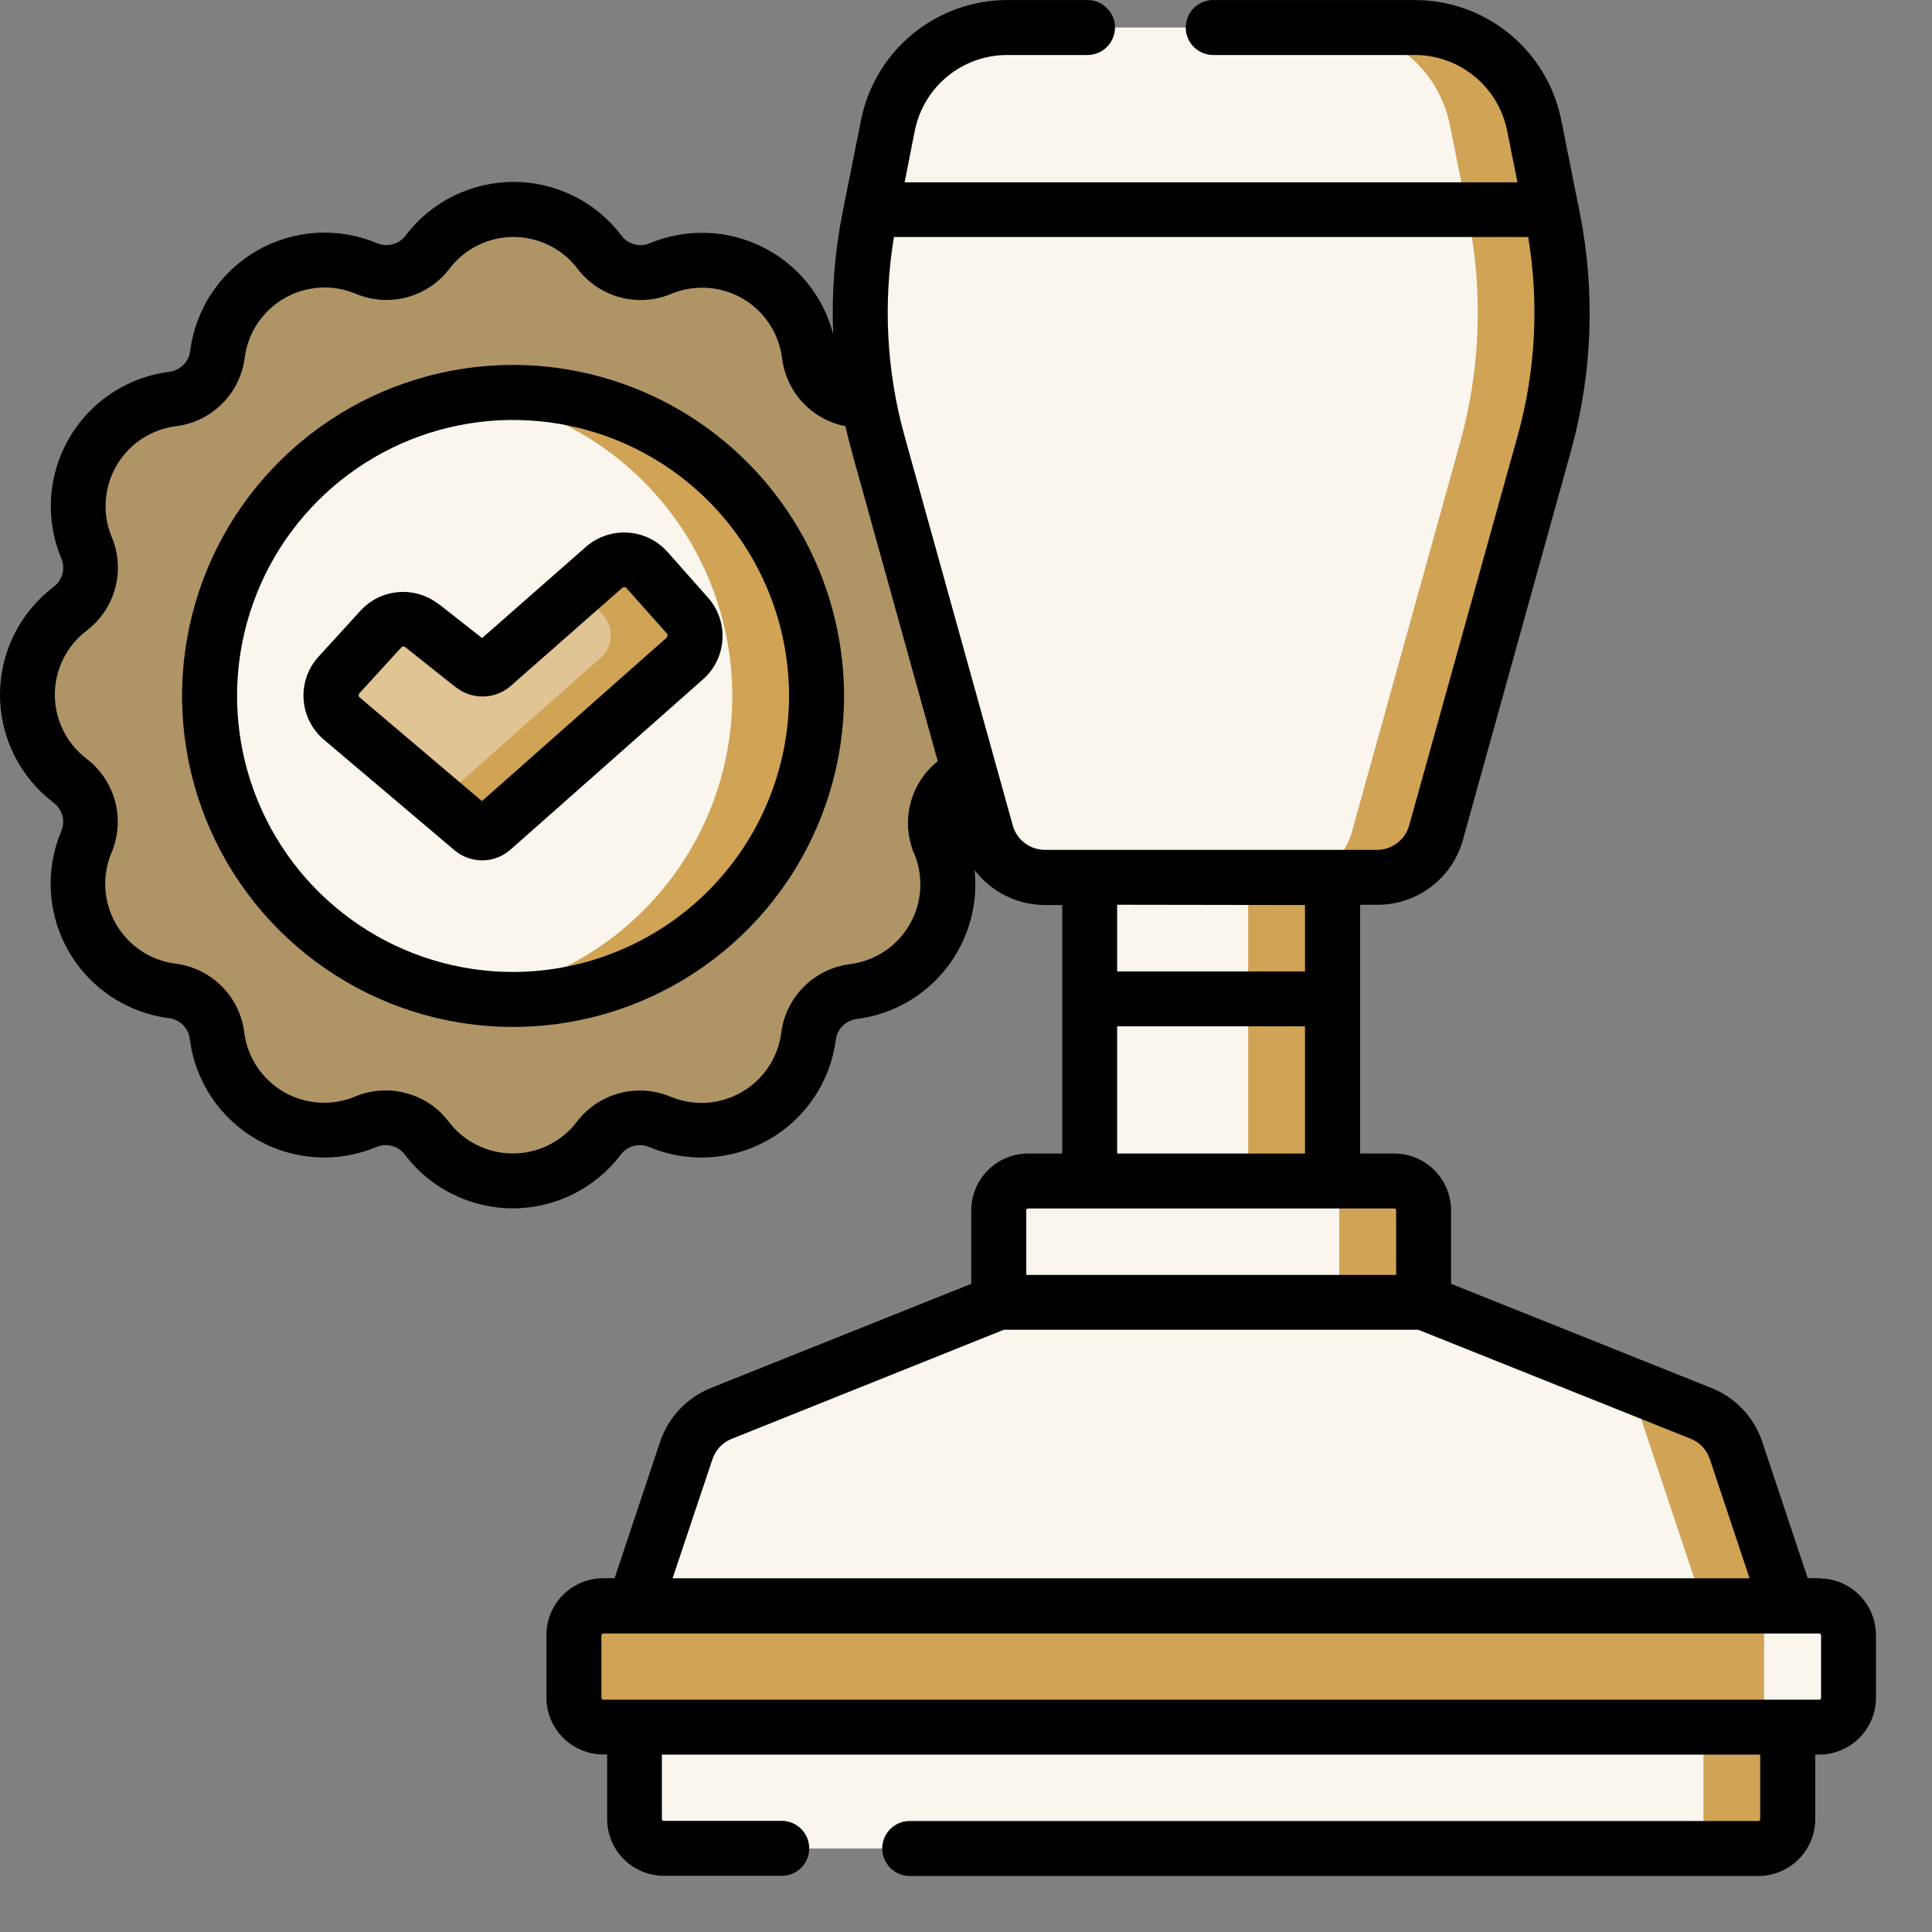
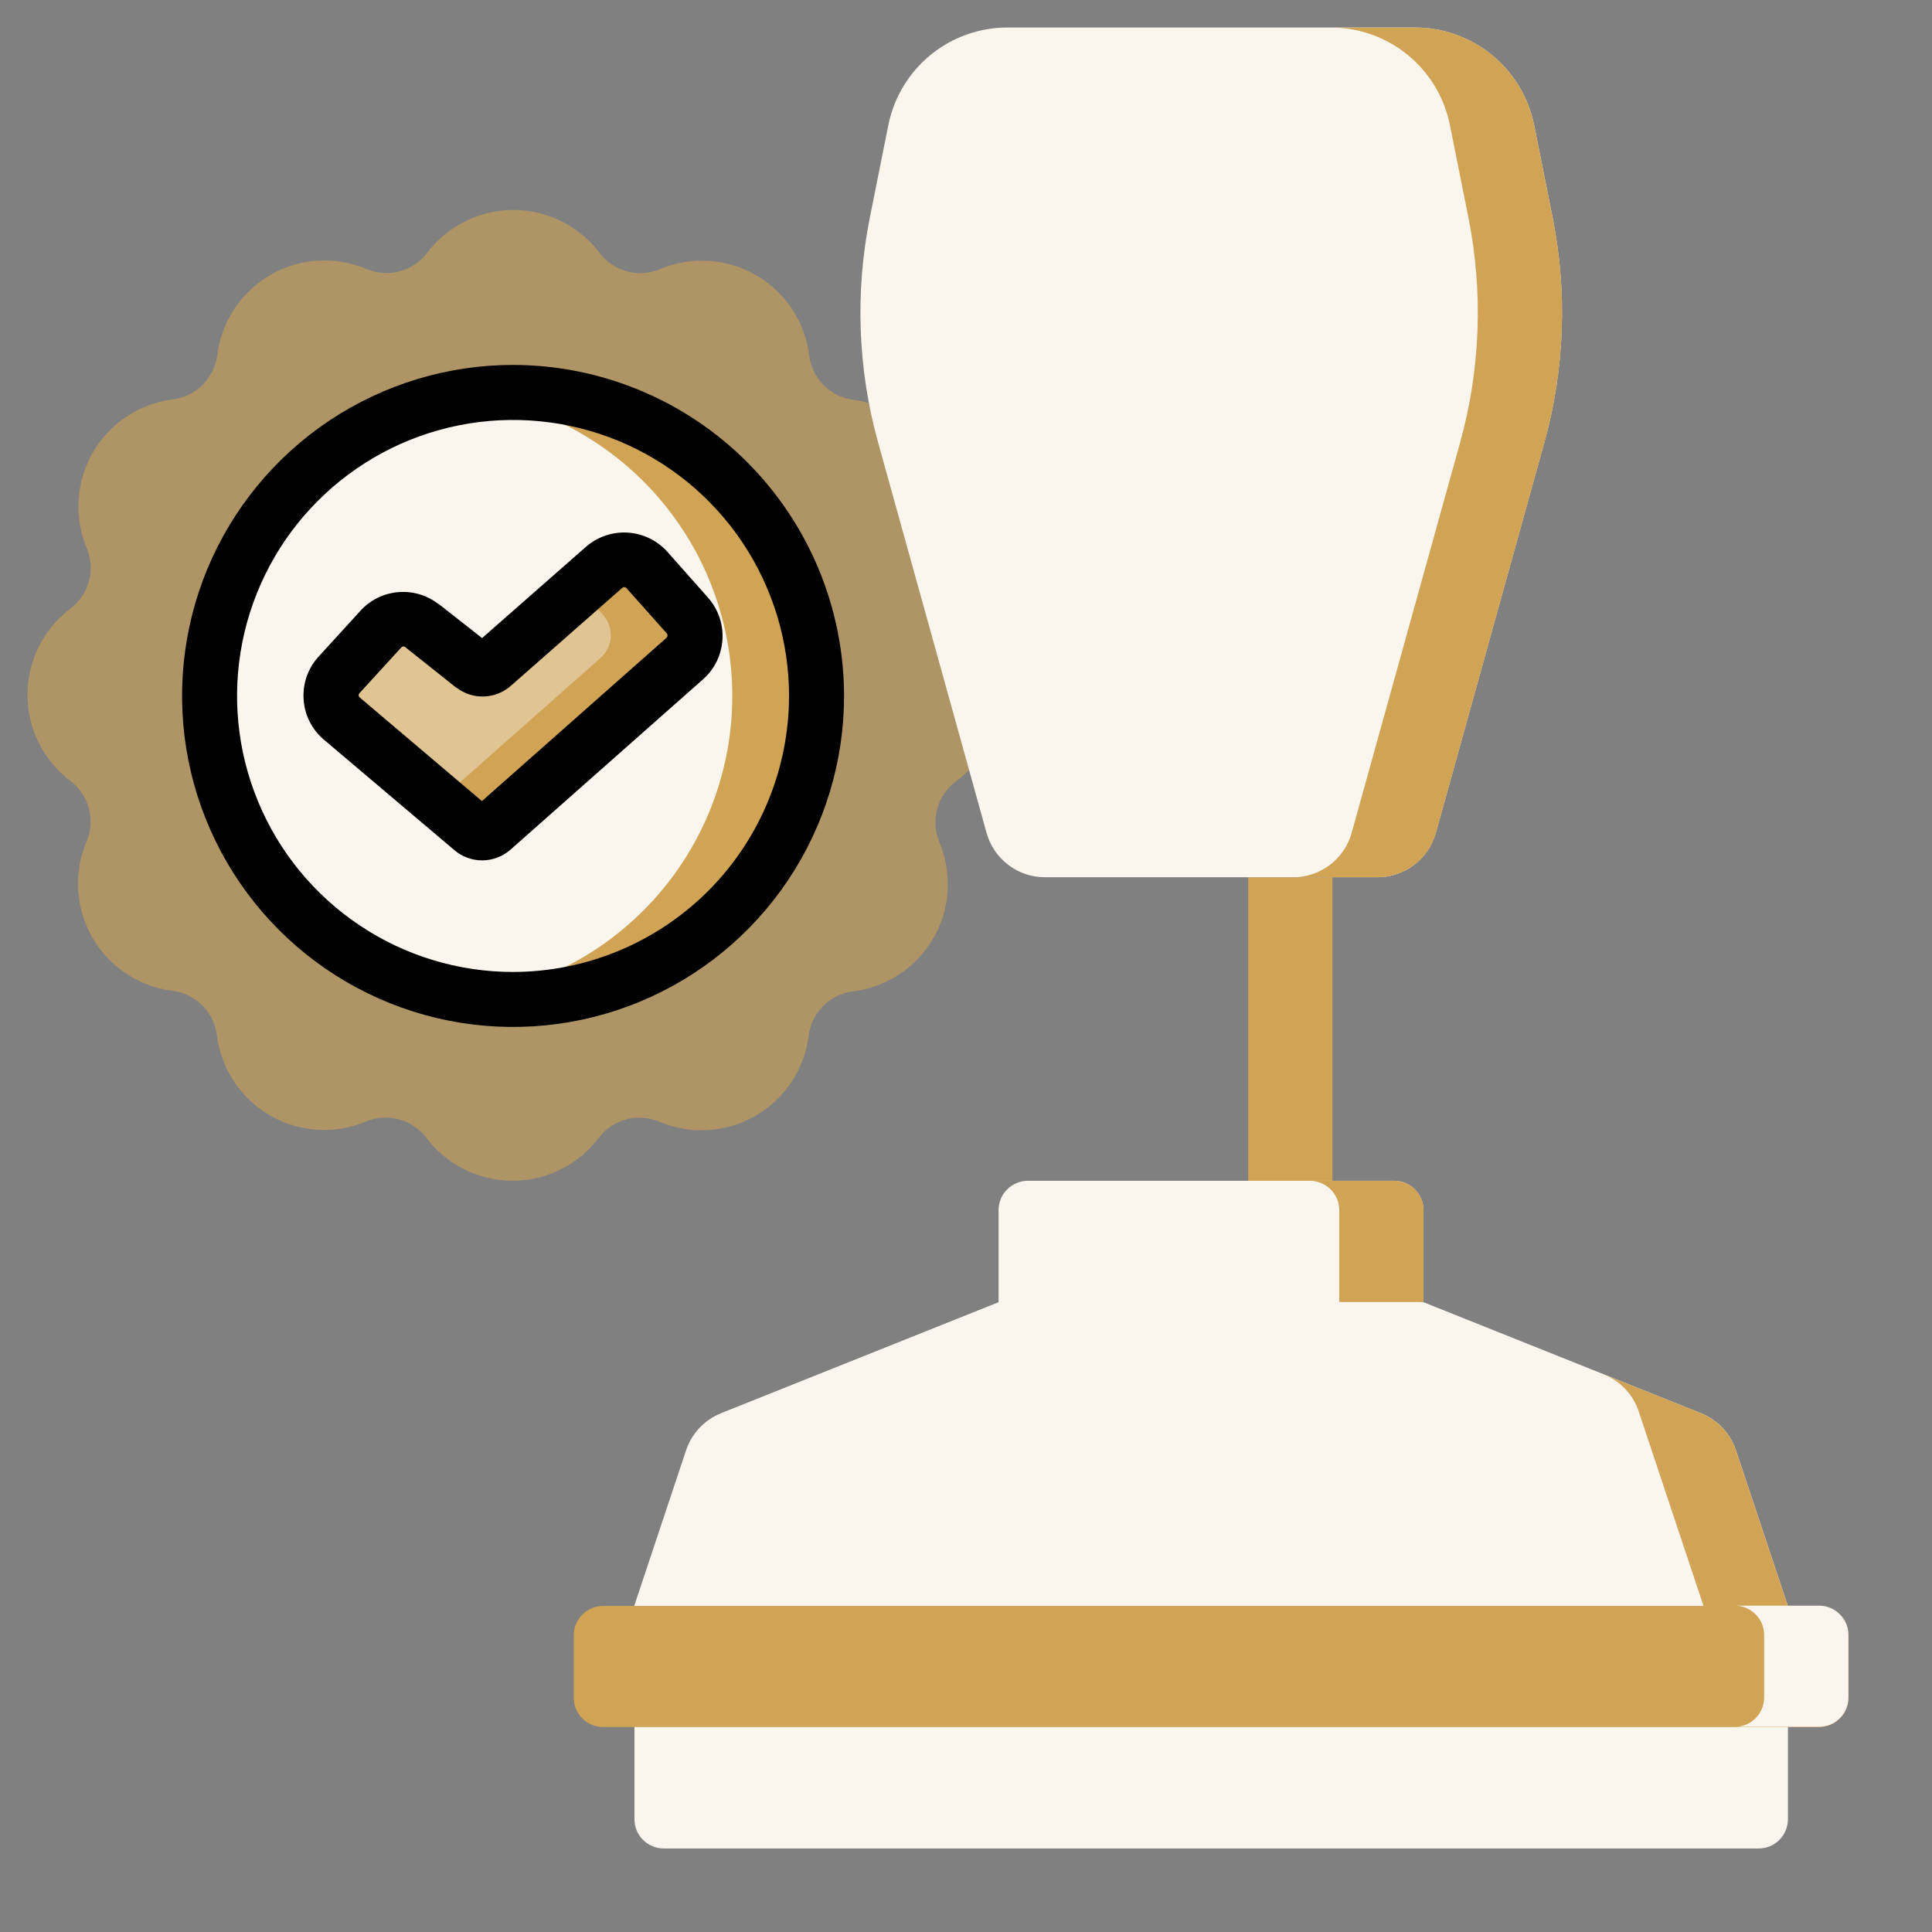
<svg xmlns="http://www.w3.org/2000/svg" width="34" height="34" viewBox="0 0 34 34" fill="none">
  <rect x="0" y="0" width="34" height="34" fill="#808080" stroke="none" />
  <path d="M16.083 9.64L15.283 7.09C15.199 7.066 15.113 7.049 15.026 7.038C14.826 7.013 14.639 6.923 14.497 6.78C14.354 6.637 14.264 6.451 14.24 6.251C14.204 5.96 14.1 5.681 13.938 5.437C13.777 5.193 13.56 4.99 13.307 4.843C13.053 4.696 12.769 4.61 12.476 4.591C12.184 4.572 11.891 4.621 11.621 4.735C11.435 4.814 11.229 4.828 11.034 4.776C10.839 4.723 10.668 4.607 10.547 4.446C10.37 4.212 10.141 4.023 9.879 3.893C9.616 3.763 9.327 3.695 9.034 3.695C8.741 3.695 8.452 3.763 8.19 3.893C7.927 4.023 7.698 4.212 7.521 4.446C7.4 4.607 7.228 4.723 7.034 4.775C6.839 4.827 6.632 4.812 6.447 4.733C6.177 4.619 5.884 4.569 5.592 4.587C5.299 4.605 5.015 4.69 4.761 4.837C4.507 4.983 4.29 5.186 4.128 5.43C3.965 5.674 3.861 5.952 3.824 6.243C3.8 6.443 3.709 6.629 3.566 6.772C3.424 6.914 3.237 7.005 3.037 7.029C2.748 7.066 2.471 7.169 2.228 7.331C1.985 7.492 1.782 7.708 1.636 7.96C1.489 8.213 1.403 8.496 1.384 8.787C1.364 9.078 1.412 9.37 1.524 9.64C1.603 9.825 1.618 10.032 1.565 10.226C1.513 10.421 1.397 10.593 1.235 10.714C1.002 10.891 0.813 11.12 0.682 11.382C0.552 11.645 0.484 11.934 0.484 12.227C0.484 12.52 0.552 12.809 0.682 13.071C0.813 13.334 1.002 13.562 1.235 13.74C1.396 13.861 1.512 14.032 1.564 14.227C1.616 14.422 1.601 14.628 1.522 14.813C1.408 15.084 1.358 15.376 1.376 15.669C1.394 15.961 1.48 16.246 1.626 16.5C1.772 16.754 1.975 16.971 2.219 17.133C2.463 17.296 2.741 17.399 3.032 17.437C3.232 17.461 3.419 17.551 3.561 17.694C3.704 17.837 3.794 18.023 3.818 18.224C3.855 18.514 3.958 18.792 4.12 19.035C4.281 19.279 4.497 19.482 4.75 19.629C5.003 19.776 5.287 19.862 5.579 19.881C5.871 19.901 6.163 19.852 6.433 19.74C6.619 19.66 6.825 19.646 7.02 19.698C7.215 19.751 7.386 19.867 7.507 20.029C7.684 20.262 7.913 20.451 8.176 20.581C8.438 20.712 8.727 20.779 9.02 20.779C9.313 20.779 9.602 20.712 9.865 20.581C10.127 20.451 10.356 20.262 10.533 20.029C10.654 19.867 10.826 19.751 11.02 19.699C11.215 19.647 11.422 19.662 11.607 19.742C11.877 19.855 12.17 19.905 12.462 19.887C12.755 19.869 13.039 19.784 13.293 19.637C13.547 19.491 13.764 19.288 13.927 19.044C14.089 18.8 14.193 18.522 14.23 18.232C14.254 18.031 14.345 17.845 14.488 17.702C14.63 17.56 14.817 17.469 15.017 17.446C15.308 17.409 15.586 17.306 15.83 17.144C16.075 16.982 16.278 16.766 16.425 16.512C16.572 16.259 16.658 15.975 16.677 15.682C16.695 15.39 16.646 15.097 16.533 14.826C16.454 14.641 16.439 14.434 16.492 14.24C16.544 14.045 16.66 13.873 16.822 13.753C16.903 13.692 16.979 13.625 17.05 13.553H17.574L16.083 9.64Z" fill="#D0A355" fill-opacity="0.59" />
  <path d="M9.029 17.588C11.979 17.588 14.37 15.197 14.37 12.248C14.37 9.298 11.979 6.906 9.029 6.906C6.079 6.906 3.688 9.298 3.688 12.248C3.688 15.197 6.079 17.588 9.029 17.588Z" fill="#FAF6ED" />
  <path d="M9.028 6.907C8.78 6.907 8.533 6.924 8.287 6.959C9.563 7.137 10.731 7.771 11.576 8.742C12.422 9.714 12.887 10.959 12.887 12.247C12.887 13.535 12.422 14.78 11.576 15.752C10.731 16.724 9.563 17.357 8.287 17.535C9.013 17.637 9.752 17.589 10.458 17.393C11.164 17.197 11.823 16.858 12.392 16.397C12.962 15.936 13.43 15.362 13.768 14.712C14.107 14.062 14.308 13.349 14.359 12.618C14.409 11.887 14.309 11.153 14.065 10.462C13.82 9.771 13.435 9.138 12.935 8.603C12.435 8.067 11.831 7.64 11.158 7.348C10.486 7.056 9.761 6.906 9.028 6.907Z" fill="#D0A355" />
  <path d="M8.311 14.584L6.011 12.636C5.956 12.59 5.911 12.533 5.879 12.469C5.847 12.405 5.828 12.335 5.823 12.263C5.819 12.191 5.829 12.119 5.852 12.052C5.876 11.984 5.914 11.921 5.962 11.868L6.698 11.063C6.788 10.965 6.912 10.903 7.046 10.892C7.179 10.88 7.312 10.919 7.418 11.001L8.327 11.72C8.376 11.757 8.437 11.777 8.499 11.775C8.56 11.773 8.62 11.749 8.666 11.709L10.629 9.984C10.735 9.89 10.873 9.843 11.014 9.851C11.155 9.86 11.286 9.923 11.38 10.028L12.093 10.829C12.14 10.881 12.176 10.942 12.199 11.009C12.223 11.075 12.232 11.145 12.228 11.216C12.224 11.286 12.206 11.355 12.175 11.418C12.145 11.481 12.102 11.538 12.049 11.585L8.658 14.585C8.61 14.626 8.548 14.648 8.484 14.648C8.421 14.648 8.359 14.625 8.311 14.584Z" fill="#D0A355" fill-opacity="0.59" />
  <path d="M30.945 32.53H11.681C11.613 32.53 11.546 32.517 11.484 32.491C11.421 32.465 11.364 32.427 11.316 32.379C11.268 32.331 11.23 32.275 11.204 32.212C11.178 32.149 11.165 32.082 11.165 32.014V29.934H31.465V32.014C31.465 32.083 31.451 32.15 31.425 32.213C31.399 32.276 31.361 32.333 31.312 32.381C31.264 32.429 31.207 32.467 31.144 32.492C31.081 32.518 31.013 32.531 30.945 32.53Z" fill="#FAF6ED" />
-   <path d="M29.978 29.935V32.015C29.978 32.152 29.924 32.283 29.827 32.38C29.73 32.477 29.599 32.531 29.462 32.531H30.945C31.082 32.531 31.213 32.477 31.31 32.38C31.407 32.283 31.461 32.152 31.461 32.015V29.935H29.978Z" fill="#D0A355" />
  <path d="M25.052 22.917L29.933 24.869C30.077 24.927 30.207 25.015 30.314 25.128C30.42 25.241 30.501 25.376 30.55 25.523L31.462 28.259V28.998H11.162V28.259L12.074 25.523C12.123 25.376 12.204 25.241 12.31 25.128C12.417 25.015 12.547 24.927 12.691 24.869L17.572 22.917L21.311 22.226L25.052 22.917Z" fill="#FAF6ED" />
  <path d="M30.549 25.523C30.5 25.376 30.419 25.241 30.313 25.128C30.206 25.015 30.076 24.927 29.932 24.869L28.222 24.186C28.366 24.243 28.496 24.331 28.603 24.445C28.709 24.557 28.79 24.692 28.839 24.84L29.978 28.258V28.997H31.461V28.258L30.549 25.523Z" fill="#D0A355" />
-   <path d="M19.177 14.219H23.45V22.067H19.177V14.219Z" fill="#FAF6ED" />
  <path d="M21.966 15.44H23.449V22.067H21.966V15.44Z" fill="#D0A355" />
  <path d="M27.177 7.79L25.269 14.656C25.206 14.881 25.072 15.08 24.886 15.221C24.7 15.362 24.473 15.438 24.24 15.438H18.386C18.154 15.438 17.928 15.361 17.743 15.22C17.558 15.079 17.424 14.881 17.362 14.658L15.454 7.79C15.095 6.499 15.045 5.142 15.308 3.828L15.633 2.203C15.73 1.719 15.991 1.283 16.372 0.97C16.753 0.657 17.231 0.485 17.724 0.484H24.903C25.397 0.485 25.875 0.656 26.257 0.969C26.639 1.282 26.901 1.717 26.998 2.201L27.323 3.826C27.586 5.141 27.536 6.498 27.177 7.79Z" fill="#FAF6ED" />
  <path d="M27.323 3.826L26.998 2.201C26.901 1.716 26.638 1.28 26.255 0.967C25.872 0.654 25.393 0.483 24.898 0.485H23.416C23.911 0.483 24.391 0.654 24.774 0.967C25.157 1.28 25.419 1.716 25.516 2.201L25.841 3.826C26.104 5.141 26.054 6.498 25.695 7.79L23.787 14.656C23.725 14.881 23.59 15.08 23.404 15.221C23.218 15.362 22.991 15.438 22.758 15.438H24.241C24.474 15.438 24.701 15.362 24.887 15.221C25.073 15.08 25.208 14.881 25.27 14.656L27.178 7.79C27.537 6.498 27.587 5.141 27.324 3.826H27.323Z" fill="#D0A355" />
  <path d="M25.051 22.471V21.297C25.051 21.229 25.038 21.162 25.012 21.099C24.986 21.037 24.948 20.98 24.9 20.932C24.852 20.884 24.795 20.846 24.733 20.82C24.67 20.794 24.603 20.78 24.535 20.78H18.089C17.952 20.78 17.821 20.835 17.724 20.932C17.627 21.028 17.573 21.16 17.573 21.297V22.915H23.567L25.051 22.471Z" fill="#FAF6ED" />
  <path d="M24.536 20.78H23.053C23.121 20.78 23.188 20.794 23.25 20.82C23.313 20.846 23.37 20.884 23.418 20.932C23.466 20.98 23.504 21.037 23.53 21.099C23.556 21.162 23.569 21.229 23.569 21.297V22.913H25.052V21.293C25.051 21.156 24.996 21.026 24.899 20.93C24.803 20.834 24.672 20.78 24.536 20.78Z" fill="#D0A355" />
  <path d="M32.013 30.393H10.613C10.545 30.393 10.478 30.38 10.416 30.354C10.353 30.328 10.296 30.29 10.248 30.242C10.2 30.194 10.162 30.137 10.136 30.075C10.11 30.012 10.097 29.945 10.097 29.878V28.777C10.097 28.71 10.11 28.643 10.136 28.58C10.162 28.517 10.2 28.46 10.248 28.413C10.296 28.365 10.353 28.327 10.416 28.301C10.478 28.275 10.545 28.262 10.613 28.262H32.013C32.081 28.262 32.148 28.275 32.211 28.301C32.273 28.327 32.33 28.365 32.378 28.413C32.426 28.46 32.464 28.517 32.49 28.58C32.516 28.643 32.529 28.71 32.529 28.777V29.878C32.529 29.945 32.516 30.012 32.49 30.075C32.464 30.137 32.426 30.194 32.378 30.242C32.33 30.29 32.273 30.328 32.211 30.354C32.148 30.38 32.081 30.393 32.013 30.393Z" fill="#D0A355" />
  <path d="M32.013 28.257H30.53C30.667 28.257 30.798 28.312 30.895 28.409C30.992 28.505 31.046 28.637 31.046 28.773V29.873C31.046 30.01 30.992 30.142 30.895 30.238C30.798 30.335 30.667 30.389 30.53 30.389H32.013C32.15 30.389 32.281 30.335 32.378 30.238C32.475 30.142 32.529 30.01 32.529 29.873V28.773C32.529 28.637 32.475 28.505 32.378 28.409C32.281 28.312 32.15 28.257 32.013 28.257Z" fill="#FAF6ED" />
  <path d="M12.096 10.825L11.383 10.025C11.289 9.92 11.158 9.857 11.017 9.848C10.876 9.84 10.738 9.887 10.632 9.98L10.199 10.361L10.613 10.823C10.66 10.876 10.696 10.937 10.719 11.004C10.742 11.07 10.752 11.14 10.748 11.211C10.744 11.281 10.726 11.35 10.695 11.413C10.665 11.476 10.622 11.533 10.569 11.579L7.73 14.09L8.311 14.582C8.36 14.624 8.421 14.647 8.486 14.647C8.55 14.647 8.612 14.624 8.66 14.582L12.051 11.582C12.104 11.536 12.147 11.479 12.178 11.416C12.209 11.353 12.227 11.284 12.231 11.213C12.235 11.143 12.226 11.072 12.202 11.006C12.179 10.939 12.143 10.878 12.096 10.825Z" fill="#D0A355" />
-   <path d="M32.013 27.773H31.813L31.013 25.373C30.941 25.159 30.824 24.963 30.668 24.799C30.513 24.635 30.323 24.507 30.113 24.424L25.536 22.593V21.3C25.536 21.035 25.431 20.781 25.243 20.593C25.056 20.406 24.801 20.3 24.536 20.3H23.936V15.922H24.243C24.583 15.923 24.913 15.812 25.184 15.607C25.455 15.402 25.651 15.114 25.743 14.787L27.651 7.92C28.026 6.554 28.077 5.12 27.799 3.732L27.474 2.107C27.354 1.512 27.032 0.978 26.562 0.594C26.093 0.21 25.505 0 24.899 0.001H21.373C21.308 -0.002 21.242 0.008 21.181 0.031C21.12 0.054 21.064 0.089 21.017 0.134C20.969 0.179 20.932 0.234 20.906 0.294C20.88 0.354 20.867 0.419 20.867 0.484C20.867 0.549 20.88 0.614 20.906 0.674C20.932 0.734 20.969 0.789 21.017 0.834C21.064 0.879 21.12 0.914 21.181 0.937C21.242 0.96 21.308 0.97 21.373 0.968H24.899C25.282 0.968 25.653 1.101 25.949 1.344C26.245 1.587 26.448 1.925 26.523 2.3L26.705 3.209H15.92L16.099 2.3C16.174 1.925 16.377 1.587 16.673 1.344C16.969 1.101 17.34 0.968 17.723 0.968H19.116C19.181 0.97 19.247 0.96 19.308 0.937C19.369 0.914 19.425 0.879 19.472 0.834C19.52 0.789 19.557 0.734 19.583 0.674C19.609 0.614 19.622 0.549 19.622 0.484C19.622 0.419 19.609 0.354 19.583 0.294C19.557 0.234 19.52 0.179 19.472 0.134C19.425 0.089 19.369 0.054 19.308 0.031C19.247 0.008 19.181 -0.002 19.116 0.001H17.723C17.118 0.002 16.532 0.212 16.063 0.596C15.595 0.98 15.274 1.513 15.154 2.107L14.829 3.732C14.688 4.439 14.633 5.16 14.663 5.88C14.577 5.55 14.421 5.242 14.206 4.977C13.991 4.712 13.721 4.496 13.415 4.345C13.109 4.193 12.774 4.109 12.433 4.098C12.092 4.087 11.752 4.149 11.437 4.28C11.351 4.317 11.254 4.324 11.164 4.299C11.073 4.275 10.993 4.221 10.937 4.146C10.715 3.852 10.428 3.614 10.098 3.45C9.768 3.287 9.405 3.201 9.037 3.201C8.669 3.201 8.306 3.287 7.976 3.45C7.647 3.614 7.359 3.852 7.137 4.146C7.081 4.221 7.001 4.275 6.91 4.299C6.82 4.324 6.723 4.317 6.637 4.28C6.298 4.138 5.931 4.075 5.564 4.098C5.197 4.121 4.841 4.228 4.522 4.411C4.204 4.595 3.932 4.849 3.728 5.155C3.524 5.461 3.394 5.81 3.347 6.175C3.336 6.268 3.294 6.356 3.227 6.422C3.16 6.489 3.073 6.531 2.979 6.543C2.615 6.589 2.266 6.718 1.96 6.922C1.654 7.125 1.399 7.396 1.215 7.714C1.031 8.032 0.923 8.388 0.899 8.755C0.876 9.121 0.937 9.489 1.079 9.828C1.116 9.914 1.122 10.01 1.098 10.101C1.073 10.191 1.019 10.271 0.944 10.328C0.651 10.55 0.413 10.837 0.249 11.167C0.085 11.496 0 11.859 0 12.227C0 12.596 0.085 12.959 0.249 13.288C0.413 13.618 0.651 13.905 0.944 14.127C1.019 14.184 1.073 14.264 1.097 14.354C1.122 14.445 1.115 14.541 1.078 14.627C0.935 14.966 0.873 15.333 0.896 15.7C0.918 16.067 1.026 16.424 1.209 16.742C1.392 17.061 1.647 17.333 1.953 17.537C2.259 17.74 2.607 17.871 2.972 17.918C3.066 17.928 3.153 17.971 3.22 18.038C3.287 18.104 3.329 18.192 3.34 18.285C3.386 18.65 3.516 18.999 3.719 19.305C3.922 19.611 4.194 19.866 4.512 20.05C4.83 20.234 5.186 20.342 5.552 20.365C5.919 20.389 6.286 20.327 6.625 20.186C6.711 20.149 6.808 20.142 6.898 20.167C6.989 20.191 7.069 20.245 7.125 20.32C7.347 20.614 7.635 20.852 7.964 21.015C8.294 21.179 8.657 21.265 9.025 21.265C9.393 21.265 9.756 21.179 10.086 21.015C10.415 20.852 10.703 20.614 10.925 20.32C10.981 20.245 11.061 20.191 11.152 20.167C11.242 20.142 11.339 20.149 11.425 20.186C11.763 20.327 12.129 20.389 12.494 20.366C12.86 20.343 13.215 20.236 13.533 20.054C13.85 19.872 14.122 19.619 14.326 19.315C14.53 19.011 14.661 18.663 14.709 18.3C14.72 18.207 14.762 18.119 14.829 18.053C14.896 17.986 14.983 17.944 15.077 17.933C15.697 17.854 16.262 17.536 16.649 17.046C17.037 16.555 17.217 15.933 17.151 15.312C17.296 15.502 17.482 15.657 17.697 15.764C17.911 15.87 18.147 15.926 18.386 15.927H18.693V20.3H18.093C17.828 20.3 17.573 20.406 17.386 20.593C17.198 20.781 17.093 21.035 17.093 21.3V22.593L12.516 24.424C12.306 24.508 12.116 24.636 11.961 24.8C11.805 24.964 11.688 25.16 11.616 25.375L10.816 27.774H10.616C10.351 27.774 10.097 27.88 9.909 28.067C9.721 28.255 9.616 28.509 9.616 28.774V29.875C9.616 30.14 9.721 30.394 9.909 30.582C10.097 30.769 10.351 30.875 10.616 30.875H10.685V32.011C10.685 32.277 10.79 32.531 10.978 32.719C11.165 32.906 11.42 33.011 11.685 33.011H13.779C13.903 33.006 14.021 32.952 14.107 32.862C14.193 32.772 14.241 32.653 14.241 32.528C14.241 32.403 14.193 32.284 14.107 32.194C14.021 32.104 13.903 32.05 13.779 32.044H11.68C11.672 32.044 11.663 32.041 11.657 32.035C11.651 32.029 11.648 32.021 11.648 32.013V30.878H30.977V32.014C30.977 32.023 30.974 32.031 30.968 32.037C30.962 32.043 30.953 32.047 30.945 32.047H16.032C15.967 32.044 15.901 32.054 15.84 32.077C15.779 32.1 15.723 32.135 15.676 32.18C15.628 32.225 15.591 32.28 15.565 32.34C15.539 32.4 15.526 32.465 15.526 32.53C15.526 32.595 15.539 32.66 15.565 32.72C15.591 32.78 15.628 32.835 15.676 32.88C15.723 32.925 15.779 32.96 15.84 32.983C15.901 33.006 15.967 33.017 16.032 33.014H30.945C31.21 33.014 31.465 32.908 31.652 32.721C31.84 32.533 31.945 32.279 31.945 32.014V30.878H32.014C32.279 30.878 32.534 30.772 32.721 30.585C32.909 30.397 33.014 30.143 33.014 29.878V28.777C33.014 28.512 32.909 28.258 32.721 28.07C32.534 27.883 32.279 27.777 32.014 27.777L32.013 27.773ZM16.087 15.015C16.171 15.217 16.208 15.435 16.194 15.653C16.18 15.872 16.116 16.084 16.006 16.273C15.897 16.462 15.745 16.623 15.563 16.744C15.38 16.864 15.173 16.941 14.956 16.968C14.651 17.007 14.367 17.146 14.148 17.363C13.93 17.58 13.79 17.863 13.75 18.169C13.723 18.385 13.646 18.593 13.526 18.775C13.405 18.957 13.244 19.108 13.055 19.218C12.866 19.328 12.655 19.392 12.437 19.407C12.219 19.421 12.001 19.384 11.799 19.3C11.515 19.181 11.199 19.159 10.901 19.239C10.603 19.318 10.34 19.494 10.153 19.739C10.021 19.914 9.85 20.055 9.654 20.152C9.459 20.249 9.243 20.299 9.025 20.299C8.806 20.299 8.59 20.249 8.395 20.152C8.199 20.055 8.028 19.914 7.896 19.739C7.71 19.494 7.447 19.317 7.149 19.238C6.851 19.157 6.535 19.179 6.251 19.297C6.049 19.382 5.831 19.418 5.613 19.404C5.395 19.39 5.183 19.326 4.994 19.217C4.805 19.107 4.644 18.955 4.523 18.773C4.402 18.591 4.325 18.383 4.298 18.166C4.26 17.861 4.121 17.577 3.904 17.359C3.687 17.141 3.403 17 3.098 16.96C2.88 16.934 2.671 16.857 2.488 16.736C2.305 16.615 2.152 16.453 2.042 16.263C1.932 16.073 1.868 15.86 1.854 15.641C1.841 15.422 1.878 15.203 1.964 15.001C2.083 14.716 2.105 14.4 2.026 14.102C1.946 13.805 1.77 13.541 1.525 13.354C1.351 13.222 1.21 13.052 1.113 12.856C1.016 12.66 0.965 12.445 0.965 12.226C0.965 12.007 1.016 11.792 1.113 11.596C1.21 11.4 1.351 11.23 1.525 11.098C1.77 10.911 1.947 10.648 2.027 10.351C2.107 10.053 2.086 9.737 1.967 9.453C1.883 9.251 1.846 9.033 1.861 8.815C1.875 8.597 1.939 8.385 2.049 8.196C2.158 8.007 2.31 7.846 2.492 7.725C2.675 7.604 2.882 7.528 3.099 7.5C3.405 7.462 3.689 7.324 3.907 7.106C4.126 6.889 4.266 6.606 4.306 6.301C4.333 6.083 4.41 5.875 4.531 5.693C4.652 5.511 4.814 5.359 5.003 5.249C5.193 5.14 5.405 5.076 5.623 5.062C5.842 5.048 6.06 5.086 6.262 5.17C6.546 5.29 6.862 5.311 7.16 5.232C7.458 5.152 7.721 4.976 7.908 4.731C8.04 4.556 8.211 4.415 8.407 4.318C8.602 4.221 8.818 4.17 9.037 4.17C9.255 4.17 9.471 4.221 9.666 4.318C9.862 4.415 10.033 4.556 10.165 4.731C10.352 4.976 10.614 5.152 10.912 5.232C11.21 5.312 11.526 5.291 11.81 5.173C12.012 5.088 12.23 5.052 12.448 5.066C12.666 5.08 12.878 5.144 13.067 5.253C13.256 5.363 13.418 5.515 13.538 5.697C13.659 5.879 13.736 6.087 13.763 6.303C13.799 6.595 13.926 6.868 14.126 7.083C14.326 7.298 14.59 7.444 14.878 7.5C14.91 7.641 14.944 7.782 14.983 7.923L16.503 13.396C16.267 13.584 16.098 13.845 16.023 14.138C15.947 14.431 15.97 14.74 16.086 15.02L16.087 15.015ZM17.823 14.527L15.915 7.66C15.601 6.524 15.539 5.334 15.732 4.171H26.894C27.087 5.334 27.025 6.524 26.711 7.66L24.799 14.527C24.765 14.65 24.691 14.759 24.589 14.836C24.488 14.913 24.364 14.955 24.236 14.956H18.386C18.258 14.955 18.134 14.913 18.033 14.836C17.931 14.759 17.858 14.65 17.823 14.527V14.527ZM22.966 15.927V17.096H19.66V15.922L22.966 15.927ZM19.66 18.062H22.966V20.3H19.66V18.062ZM18.06 21.299C18.06 21.291 18.063 21.283 18.069 21.277C18.075 21.271 18.084 21.267 18.092 21.267H24.538C24.547 21.267 24.555 21.271 24.561 21.277C24.567 21.283 24.57 21.291 24.57 21.299V22.436H18.06V21.299ZM12.538 25.68C12.565 25.599 12.609 25.525 12.667 25.463C12.725 25.401 12.796 25.353 12.875 25.322L17.667 23.401H24.958L29.753 25.319C29.832 25.35 29.903 25.398 29.961 25.46C30.019 25.522 30.063 25.596 30.09 25.677L30.79 27.776H11.836L12.538 25.68ZM32.048 29.88C32.048 29.888 32.045 29.896 32.039 29.902C32.033 29.908 32.025 29.912 32.016 29.912H10.616C10.608 29.912 10.599 29.908 10.593 29.902C10.587 29.896 10.584 29.888 10.584 29.88V28.779C10.584 28.771 10.587 28.763 10.593 28.757C10.599 28.751 10.608 28.747 10.616 28.747H32.016C32.025 28.747 32.033 28.751 32.039 28.757C32.045 28.763 32.048 28.771 32.048 28.779V29.88Z" fill="black" />
  <path d="M11.743 9.709C11.564 9.51 11.313 9.389 11.045 9.373C10.777 9.357 10.514 9.447 10.312 9.623L8.484 11.229L7.72 10.629H7.714C7.513 10.473 7.259 10.398 7.005 10.421C6.751 10.443 6.514 10.56 6.343 10.749L5.607 11.555C5.515 11.655 5.444 11.774 5.398 11.903C5.353 12.032 5.334 12.169 5.343 12.306C5.351 12.442 5.387 12.576 5.449 12.698C5.51 12.82 5.596 12.929 5.7 13.017L8 14.964C8.138 15.08 8.313 15.143 8.493 15.141C8.673 15.139 8.846 15.073 8.982 14.954L12.373 11.954C12.473 11.866 12.555 11.758 12.614 11.637C12.672 11.517 12.706 11.386 12.714 11.252C12.722 11.118 12.703 10.984 12.659 10.857C12.615 10.731 12.546 10.614 12.457 10.514L11.743 9.709ZM11.731 11.223L8.481 14.098L6.327 12.271C6.322 12.267 6.318 12.261 6.316 12.255C6.313 12.248 6.312 12.242 6.312 12.235C6.312 12.228 6.313 12.221 6.316 12.215C6.318 12.209 6.322 12.203 6.327 12.198L7.063 11.393C7.068 11.388 7.073 11.384 7.08 11.382C7.086 11.379 7.093 11.377 7.1 11.377C7.11 11.377 7.121 11.381 7.129 11.386L8.029 12.102H8.034C8.172 12.208 8.342 12.263 8.516 12.257C8.69 12.252 8.856 12.186 8.987 12.072L10.95 10.346C10.96 10.337 10.972 10.332 10.986 10.332C10.999 10.332 11.011 10.337 11.021 10.346L11.734 11.146C11.743 11.156 11.748 11.169 11.748 11.182C11.748 11.195 11.743 11.208 11.734 11.217L11.731 11.223Z" fill="black" />
  <path d="M9.029 6.422C7.877 6.422 6.751 6.764 5.793 7.404C4.835 8.044 4.088 8.954 3.647 10.018C3.207 11.083 3.091 12.254 3.316 13.384C3.541 14.514 4.096 15.552 4.91 16.366C5.725 17.181 6.763 17.736 7.893 17.961C9.023 18.185 10.194 18.07 11.258 17.629C12.323 17.188 13.232 16.442 13.872 15.484C14.512 14.526 14.854 13.4 14.854 12.248C14.852 10.703 14.238 9.222 13.146 8.13C12.054 7.038 10.573 6.424 9.029 6.422ZM9.029 17.105C8.068 17.105 7.129 16.82 6.331 16.286C5.532 15.752 4.909 14.994 4.542 14.106C4.174 13.219 4.078 12.242 4.265 11.3C4.453 10.358 4.915 9.492 5.595 8.813C6.274 8.134 7.139 7.671 8.081 7.484C9.024 7.296 10 7.393 10.888 7.76C11.775 8.128 12.534 8.75 13.068 9.549C13.601 10.348 13.886 11.287 13.886 12.248C13.884 13.535 13.372 14.77 12.462 15.68C11.551 16.591 10.317 17.103 9.029 17.105Z" fill="black" />
</svg>